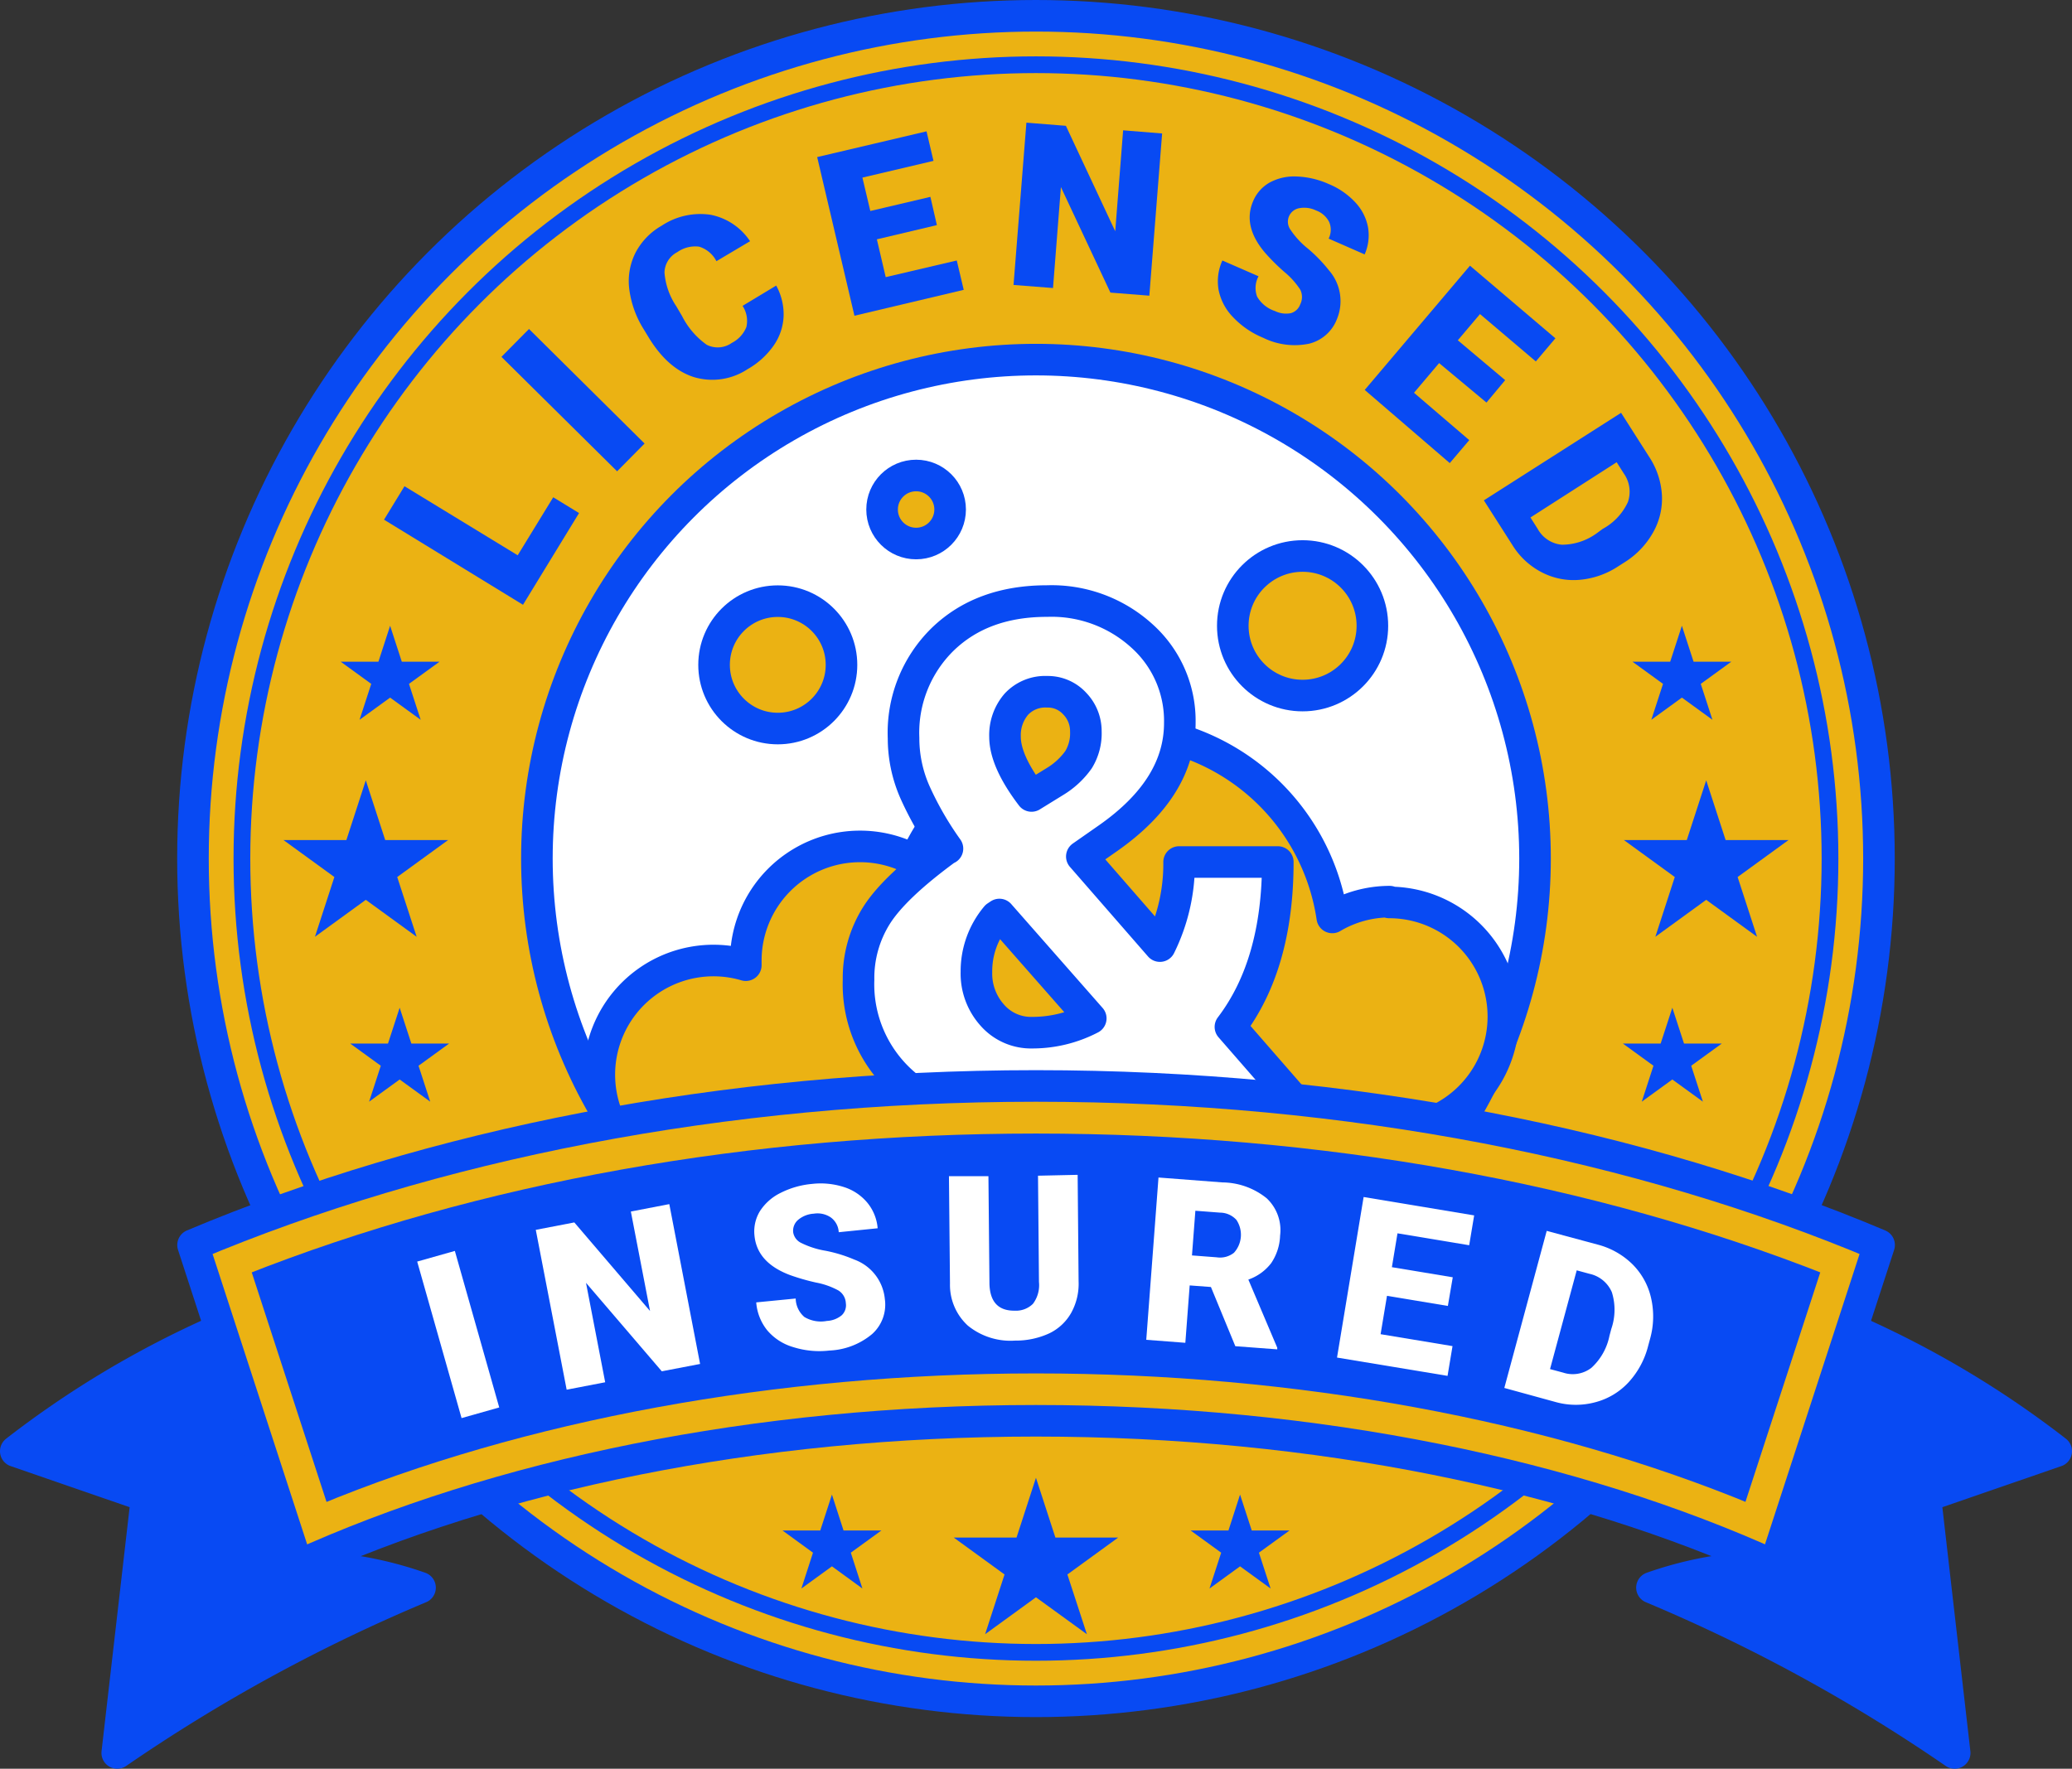
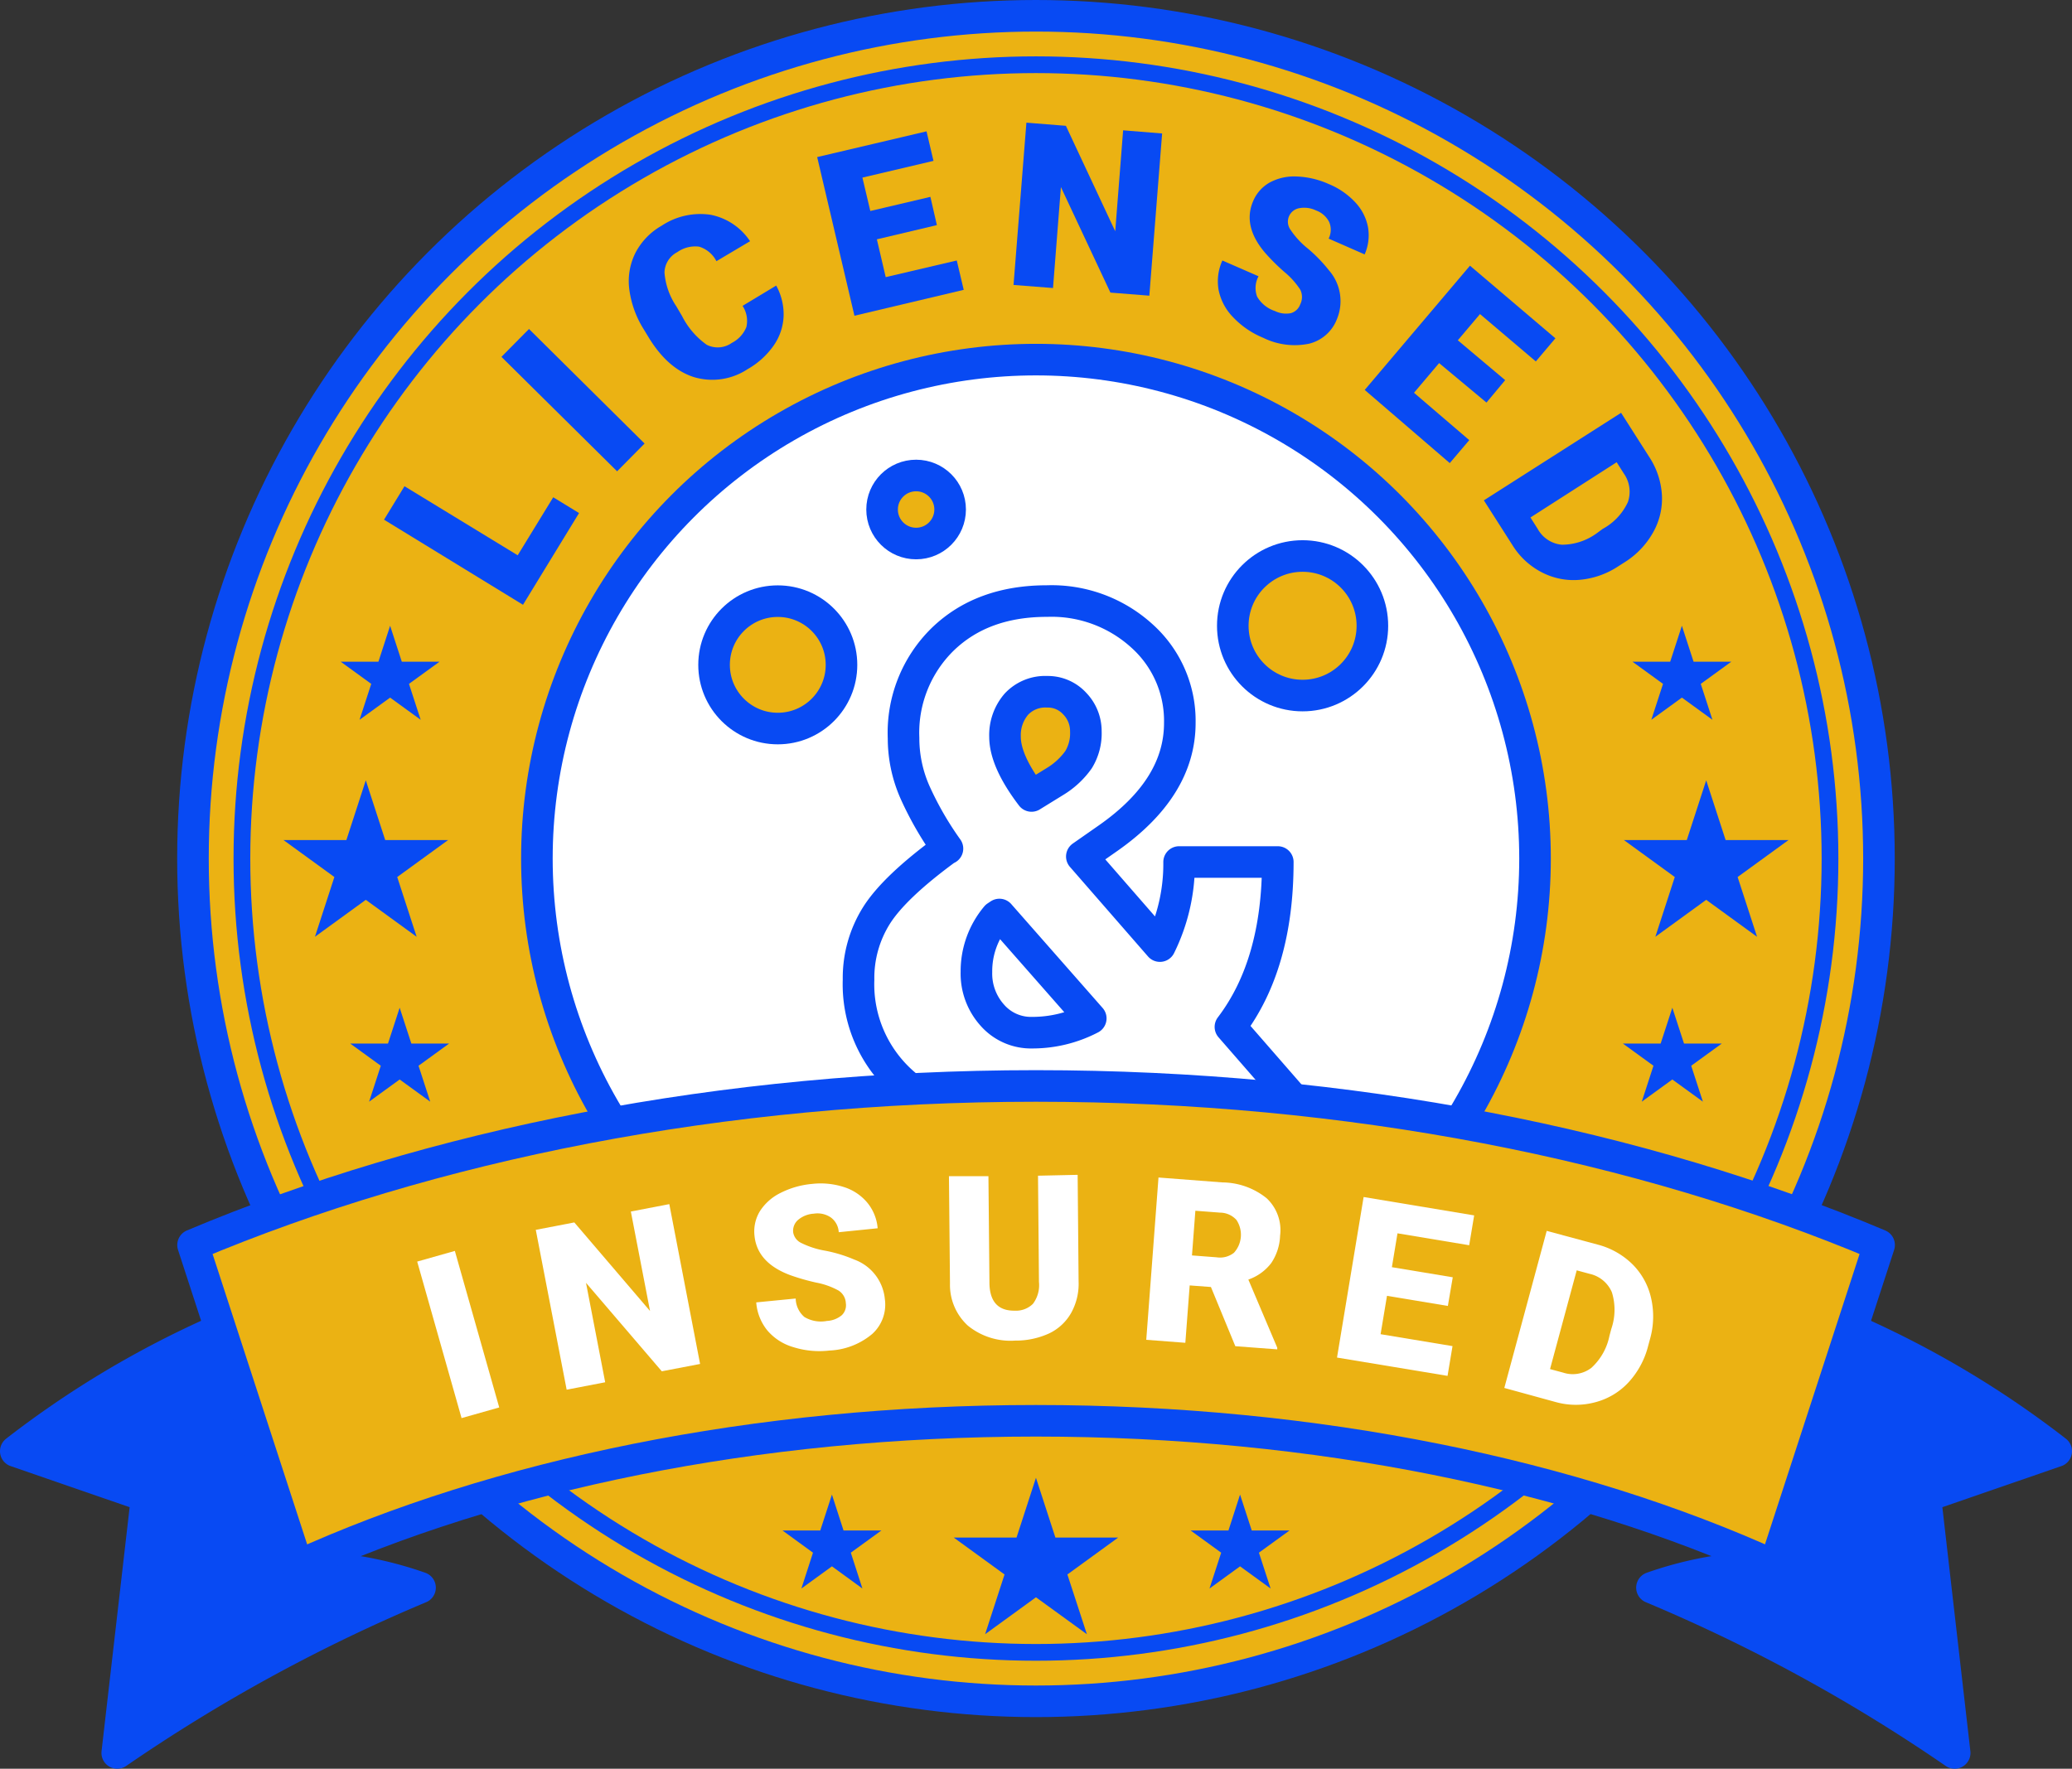
<svg xmlns="http://www.w3.org/2000/svg" viewBox="0 0 262.43 224.08">
  <rect x="0" y="0" width="262.43" height="224.08" fill="#333333" stroke="none" />
  <defs>
    <style>.cls-1,.cls-5,.cls-6{fill:#ebb213;}.cls-1,.cls-2,.cls-3,.cls-5,.cls-7,.cls-8{stroke:#084af3;}.cls-1,.cls-2,.cls-3,.cls-9{stroke-miterlimit:10;}.cls-1,.cls-3,.cls-5,.cls-7,.cls-8{stroke-width:4px;}.cls-2{fill:none;stroke-width:2.12px;}.cls-10,.cls-3,.cls-7{fill:#fff;}.cls-4,.cls-8,.cls-9{fill:#084af3;}.cls-5,.cls-7,.cls-8{stroke-linecap:round;stroke-linejoin:round;}.cls-9{stroke:#ebb213;stroke-width:2px;}</style>
  </defs>
  <g id="Layer_2" data-name="Layer 2">
    <g id="Layer_1-2" data-name="Layer 1">
      <circle class="cls-1" cx="131.21" cy="108.77" r="106.77" />
      <circle class="cls-2" cx="131.21" cy="108.77" r="100.57" />
      <circle class="cls-3" cx="131.21" cy="108.77" r="63.21" />
      <path class="cls-4" d="M65.57,70.35,70.07,63l3.27,2-7.1,11.62L48.64,65.84l2.59-4.24Z" />
      <path class="cls-4" d="M81.64,56.19l-3.48,3.52L63.51,45.21,67,41.68Z" />
      <path class="cls-4" d="M98.31,36.18A7.57,7.57,0,0,1,99.25,40,7,7,0,0,1,98,43.76a10.08,10.08,0,0,1-3.3,3,8.1,8.1,0,0,1-6.86,1c-2.24-.73-4.18-2.47-5.82-5.24l-.53-.87a12.55,12.55,0,0,1-1.8-5.1A8,8,0,0,1,80.5,32a8.45,8.45,0,0,1,3.31-3.41A8.86,8.86,0,0,1,90,27.21a7.79,7.79,0,0,1,5,3.35l-4.26,2.53a3.68,3.68,0,0,0-2.19-1.84,3.92,3.92,0,0,0-2.76.69,3,3,0,0,0-1.63,2.58,8.87,8.87,0,0,0,1.49,4.27l.74,1.26a10,10,0,0,0,3.12,3.63,3.08,3.08,0,0,0,3.18-.24,3.89,3.89,0,0,0,1.84-2,3.45,3.45,0,0,0-.48-2.69Z" />
      <path class="cls-4" d="M118.66,28.52l-7.6,1.8,1.12,4.79,9-2.11.88,3.72L108.22,40,103.5,19.9l13.85-3.26.88,3.74-9,2.12,1,4.23,7.61-1.79Z" />
      <path class="cls-4" d="M145.57,37.46l-4.93-.39L134.37,23.7l-1,12.79-5-.39L130,15.54l5,.4,6.25,13.36,1-12.79,4.94.4Z" />
      <path class="cls-4" d="M164.68,38.56a2.08,2.08,0,0,0,0-1.87,9.9,9.9,0,0,0-2-2.23,26.18,26.18,0,0,1-2.42-2.4c-1.94-2.26-2.45-4.45-1.55-6.56a4.86,4.86,0,0,1,2.11-2.38,6.5,6.5,0,0,1,3.4-.76,10.88,10.88,0,0,1,4.06.95,9.55,9.55,0,0,1,3.35,2.3,6.31,6.31,0,0,1,1.63,3.15,6,6,0,0,1-.42,3.47l-4.56-2a2.5,2.5,0,0,0,.07-2.1,3,3,0,0,0-1.65-1.46,3.46,3.46,0,0,0-2.17-.29,1.74,1.74,0,0,0-1.08,2.73,10.56,10.56,0,0,0,2.22,2.4,18.91,18.91,0,0,1,2.65,2.74,5.93,5.93,0,0,1,1,6.2,5.06,5.06,0,0,1-3.55,3.1A9,9,0,0,1,160,42.8a11,11,0,0,1-3.82-2.61,6.86,6.86,0,0,1-1.84-3.47,6.38,6.38,0,0,1,.48-3.72l4.58,2a3.13,3.13,0,0,0-.18,2.58,4.07,4.07,0,0,0,2.25,1.82,3.21,3.21,0,0,0,2,.28A1.77,1.77,0,0,0,164.68,38.56Z" />
      <path class="cls-4" d="M188.27,51l-6-5-3.18,3.76,7,6-2.47,2.91L172.85,49.4l13.33-15.74L197,42.86l-2.48,2.93-7.07-6-2.81,3.32,6,5.05Z" />
      <path class="cls-4" d="M187.94,63.39,205.32,52.3l3.57,5.6a9.83,9.83,0,0,1,1.6,4.81,8.67,8.67,0,0,1-1.12,4.75,10.53,10.53,0,0,1-3.6,3.77l-.8.51a10.53,10.53,0,0,1-4.92,1.72,8.73,8.73,0,0,1-4.77-.95,9.46,9.46,0,0,1-3.69-3.4Zm16.82-4.83-10.92,7,.92,1.45a3.89,3.89,0,0,0,3.05,2,7.51,7.51,0,0,0,4.44-1.46L203,67a7.38,7.38,0,0,0,3.18-3.39,4,4,0,0,0-.52-3.63Z" />
-       <path class="cls-5" d="M176,114.23a14.31,14.31,0,0,0-7.26,2A27.79,27.79,0,0,0,115.86,109a14.47,14.47,0,0,0-21.4,12.69c0,.2,0,.39,0,.59a14.46,14.46,0,1,0,1.34,27.27,19,19,0,0,0,36.22-3.06,27.76,27.76,0,0,0,15.86.76,14.44,14.44,0,0,0,28.07-4h0a14.46,14.46,0,1,0,0-28.92Z" />
      <circle class="cls-5" cx="98.51" cy="84.23" r="8.07" />
      <circle class="cls-5" cx="116.03" cy="64.55" r="4.31" />
      <circle class="cls-5" cx="164.98" cy="79.28" r="8.84" />
      <polygon class="cls-4" points="216.1 98.86 218.56 106.43 226.52 106.43 220.08 111.11 222.54 118.68 216.1 114 209.66 118.68 212.12 111.11 205.68 106.43 213.64 106.43 216.1 98.86" />
      <polygon class="cls-4" points="131.21 187.22 133.67 194.79 141.63 194.79 135.19 199.47 137.66 207.04 131.21 202.36 124.77 207.04 127.23 199.47 120.79 194.79 128.75 194.79 131.21 187.22" />
      <circle class="cls-6" cx="132.39" cy="94.24" r="8.85" />
      <polygon class="cls-4" points="211.81 127.67 213.29 132.21 218.07 132.21 214.2 135.02 215.68 139.57 211.81 136.76 207.94 139.57 209.42 135.02 205.55 132.21 210.33 132.21 211.81 127.67" />
      <polygon class="cls-4" points="157.06 189.35 158.54 193.9 163.32 193.9 159.45 196.71 160.93 201.25 157.06 198.44 153.19 201.25 154.67 196.71 150.8 193.9 155.59 193.9 157.06 189.35" />
      <polygon class="cls-4" points="105.37 189.35 106.84 193.9 111.63 193.9 107.76 196.71 109.23 201.25 105.37 198.44 101.5 201.25 102.97 196.71 99.11 193.9 103.89 193.9 105.37 189.35" />
      <polygon class="cls-4" points="213.02 79.28 214.5 83.83 219.28 83.83 215.41 86.64 216.89 91.19 213.02 88.38 209.15 91.19 210.63 86.64 206.76 83.83 211.54 83.83 213.02 79.28" />
      <polygon class="cls-4" points="46.33 98.86 43.87 106.43 35.91 106.43 42.35 111.11 39.89 118.68 46.33 114 52.77 118.68 50.31 111.11 56.75 106.43 48.79 106.43 46.33 98.86" />
      <polygon class="cls-4" points="50.62 127.67 49.14 132.21 44.36 132.21 48.23 135.02 46.75 139.57 50.62 136.76 54.49 139.57 53.01 135.02 56.88 132.21 52.1 132.21 50.62 127.67" />
      <polygon class="cls-4" points="49.41 79.28 47.93 83.83 43.15 83.83 47.02 86.64 45.54 91.19 49.41 88.38 53.28 91.19 51.8 86.64 55.67 83.83 50.89 83.83 49.41 79.28" />
      <path class="cls-7" d="M120,107.51a41.53,41.53,0,0,1-4.08-7.07,16.9,16.9,0,0,1-1.48-6.93,16.56,16.56,0,0,1,5-12.56q5-4.8,13.16-4.8a17,17,0,0,1,12.06,4.44,14.44,14.44,0,0,1,4.77,11q0,8.22-9.06,14.58l-3.35,2.34,9.89,11.35a23.48,23.48,0,0,0,2.43-10.65h12.5q0,13-6,20.89l9.81,11.26H149.06l-3-3.4a30.65,30.65,0,0,1-7.57,3.27,32.94,32.94,0,0,1-8.73,1.06q-9.54,0-15.28-5a16.65,16.65,0,0,1-5.74-13.18A14.88,14.88,0,0,1,111,116q2.27-3.61,8.85-8.43Zm10.73,23.32a16,16,0,0,0,7.42-1.81l-11.57-13.16-.39.26a10.76,10.76,0,0,0-2.52,7,7.88,7.88,0,0,0,2,5.48A6.51,6.51,0,0,0,130.73,130.83Zm-3.44-37.5c0,2.06,1.12,4.57,3.36,7.51l3-1.85a10,10,0,0,0,2.95-2.74,6.39,6.39,0,0,0,.93-3.58,5,5,0,0,0-1.41-3.53,4.61,4.61,0,0,0-3.49-1.5,5,5,0,0,0-3.89,1.56A6,6,0,0,0,127.29,93.33Z" />
      <path class="cls-8" d="M234.72,168.52a122.55,122.55,0,0,1,25.71,15.33l-16.59,5.73,3.73,32.5a212.34,212.34,0,0,0-38.34-20.94,46.56,46.56,0,0,1,15.47-2.65" />
      <path class="cls-8" d="M27.71,168.52A122.55,122.55,0,0,0,2,183.85l16.59,5.73-3.74,32.5A212.64,212.64,0,0,1,53.2,201.14a46.63,46.63,0,0,0-15.47-2.65" />
      <path class="cls-5" d="M238,157.73l-13.24,40.65C199.5,186.9,166.86,180,131.21,180s-68.28,6.91-93.52,18.39L24.45,157.73c30.14-12.69,67-20.15,106.76-20.15S207.84,145,238,157.73Z" />
-       <path class="cls-9" d="M221.69,191.6C195.82,180.87,164,175,131.21,175s-64.6,5.88-90.47,16.61l-10.1-31c29.78-11.8,64.44-18,100.57-18s70.8,6.22,100.58,18Z" />
      <path class="cls-10" d="M63.23,178.31l-4.77,1.35-5.62-19.83,4.77-1.35Z" />
      <path class="cls-10" d="M88.67,172.8l-4.85.93-9.6-11.21,2.43,12.6-4.88.94-3.91-20.25,4.88-.94,9.59,11.22-2.43-12.6,4.87-.94Z" />
      <path class="cls-10" d="M107.13,165.1a2,2,0,0,0-.94-1.61,9.54,9.54,0,0,0-2.82-1,27.65,27.65,0,0,1-3.28-.94q-4.19-1.56-4.53-5a4.92,4.92,0,0,1,.69-3.11,6.52,6.52,0,0,1,2.61-2.31,11,11,0,0,1,4-1.14,9.61,9.61,0,0,1,4,.39,6.34,6.34,0,0,1,3,2,5.86,5.86,0,0,1,1.3,3.23l-4.93.5a2.47,2.47,0,0,0-1-1.87,3,3,0,0,0-2.15-.48,3.4,3.4,0,0,0-2,.79,1.82,1.82,0,0,0-.62,1.57,1.8,1.8,0,0,0,1,1.34,10.94,10.94,0,0,0,3.11,1,17.94,17.94,0,0,1,3.64,1.12,5.91,5.91,0,0,1,3.86,5,5,5,0,0,1-1.61,4.43,9,9,0,0,1-5.41,2.09,11,11,0,0,1-4.6-.44,6.79,6.79,0,0,1-3.29-2.14A6.42,6.42,0,0,1,95.78,165l5-.49a3.16,3.16,0,0,0,1.1,2.34,4.07,4.07,0,0,0,2.85.5,3.19,3.19,0,0,0,1.88-.72A1.74,1.74,0,0,0,107.13,165.1Z" />
      <path class="cls-10" d="M136.49,148.84l.12,13.49a7.6,7.6,0,0,1-.94,4,6.32,6.32,0,0,1-2.77,2.59,10.08,10.08,0,0,1-4.32.92,8.55,8.55,0,0,1-6-1.9,7,7,0,0,1-2.26-5.33l-.13-13.6,5,0,.13,13.69q.12,3.38,3.18,3.35a3.06,3.06,0,0,0,2.33-.87,3.94,3.94,0,0,0,.76-2.77l-.12-13.46Z" />
      <path class="cls-10" d="M153.37,163.05l-2.69-.2-.55,7.27-4.95-.38,1.55-20.56,8.09.62a9.06,9.06,0,0,1,5.6,2,5.52,5.52,0,0,1,1.71,4.74,6.6,6.6,0,0,1-1.13,3.49,6.19,6.19,0,0,1-2.89,2.08l3.66,8.63,0,.21-5.31-.4Zm-2.4-4,3.14.24a2.83,2.83,0,0,0,2.18-.58,3.39,3.39,0,0,0,.31-4.16,2.82,2.82,0,0,0-2.06-.92l-3.14-.24Z" />
      <path class="cls-10" d="M183.38,165.45l-7.71-1.28-.81,4.86,9.11,1.51-.63,3.77-14-2.32,3.37-20.34,14,2.33-.63,3.78L177,156.25l-.71,4.29,7.71,1.28Z" />
      <path class="cls-10" d="M190.53,175.84l5.37-19.9,6.42,1.73a9.79,9.79,0,0,1,4.42,2.48,8.75,8.75,0,0,1,2.37,4.26,10.48,10.48,0,0,1-.12,5.21l-.25.92a10.64,10.64,0,0,1-2.48,4.59,8.73,8.73,0,0,1-4.17,2.51,9.47,9.47,0,0,1-5,0Zm9.17-14.9-3.38,12.51,1.67.45a3.87,3.87,0,0,0,3.57-.61,7.48,7.48,0,0,0,2.29-4.07l.23-.86a7.44,7.44,0,0,0,.07-4.65,4,4,0,0,0-2.83-2.33Z" />
    </g>
  </g>
</svg>